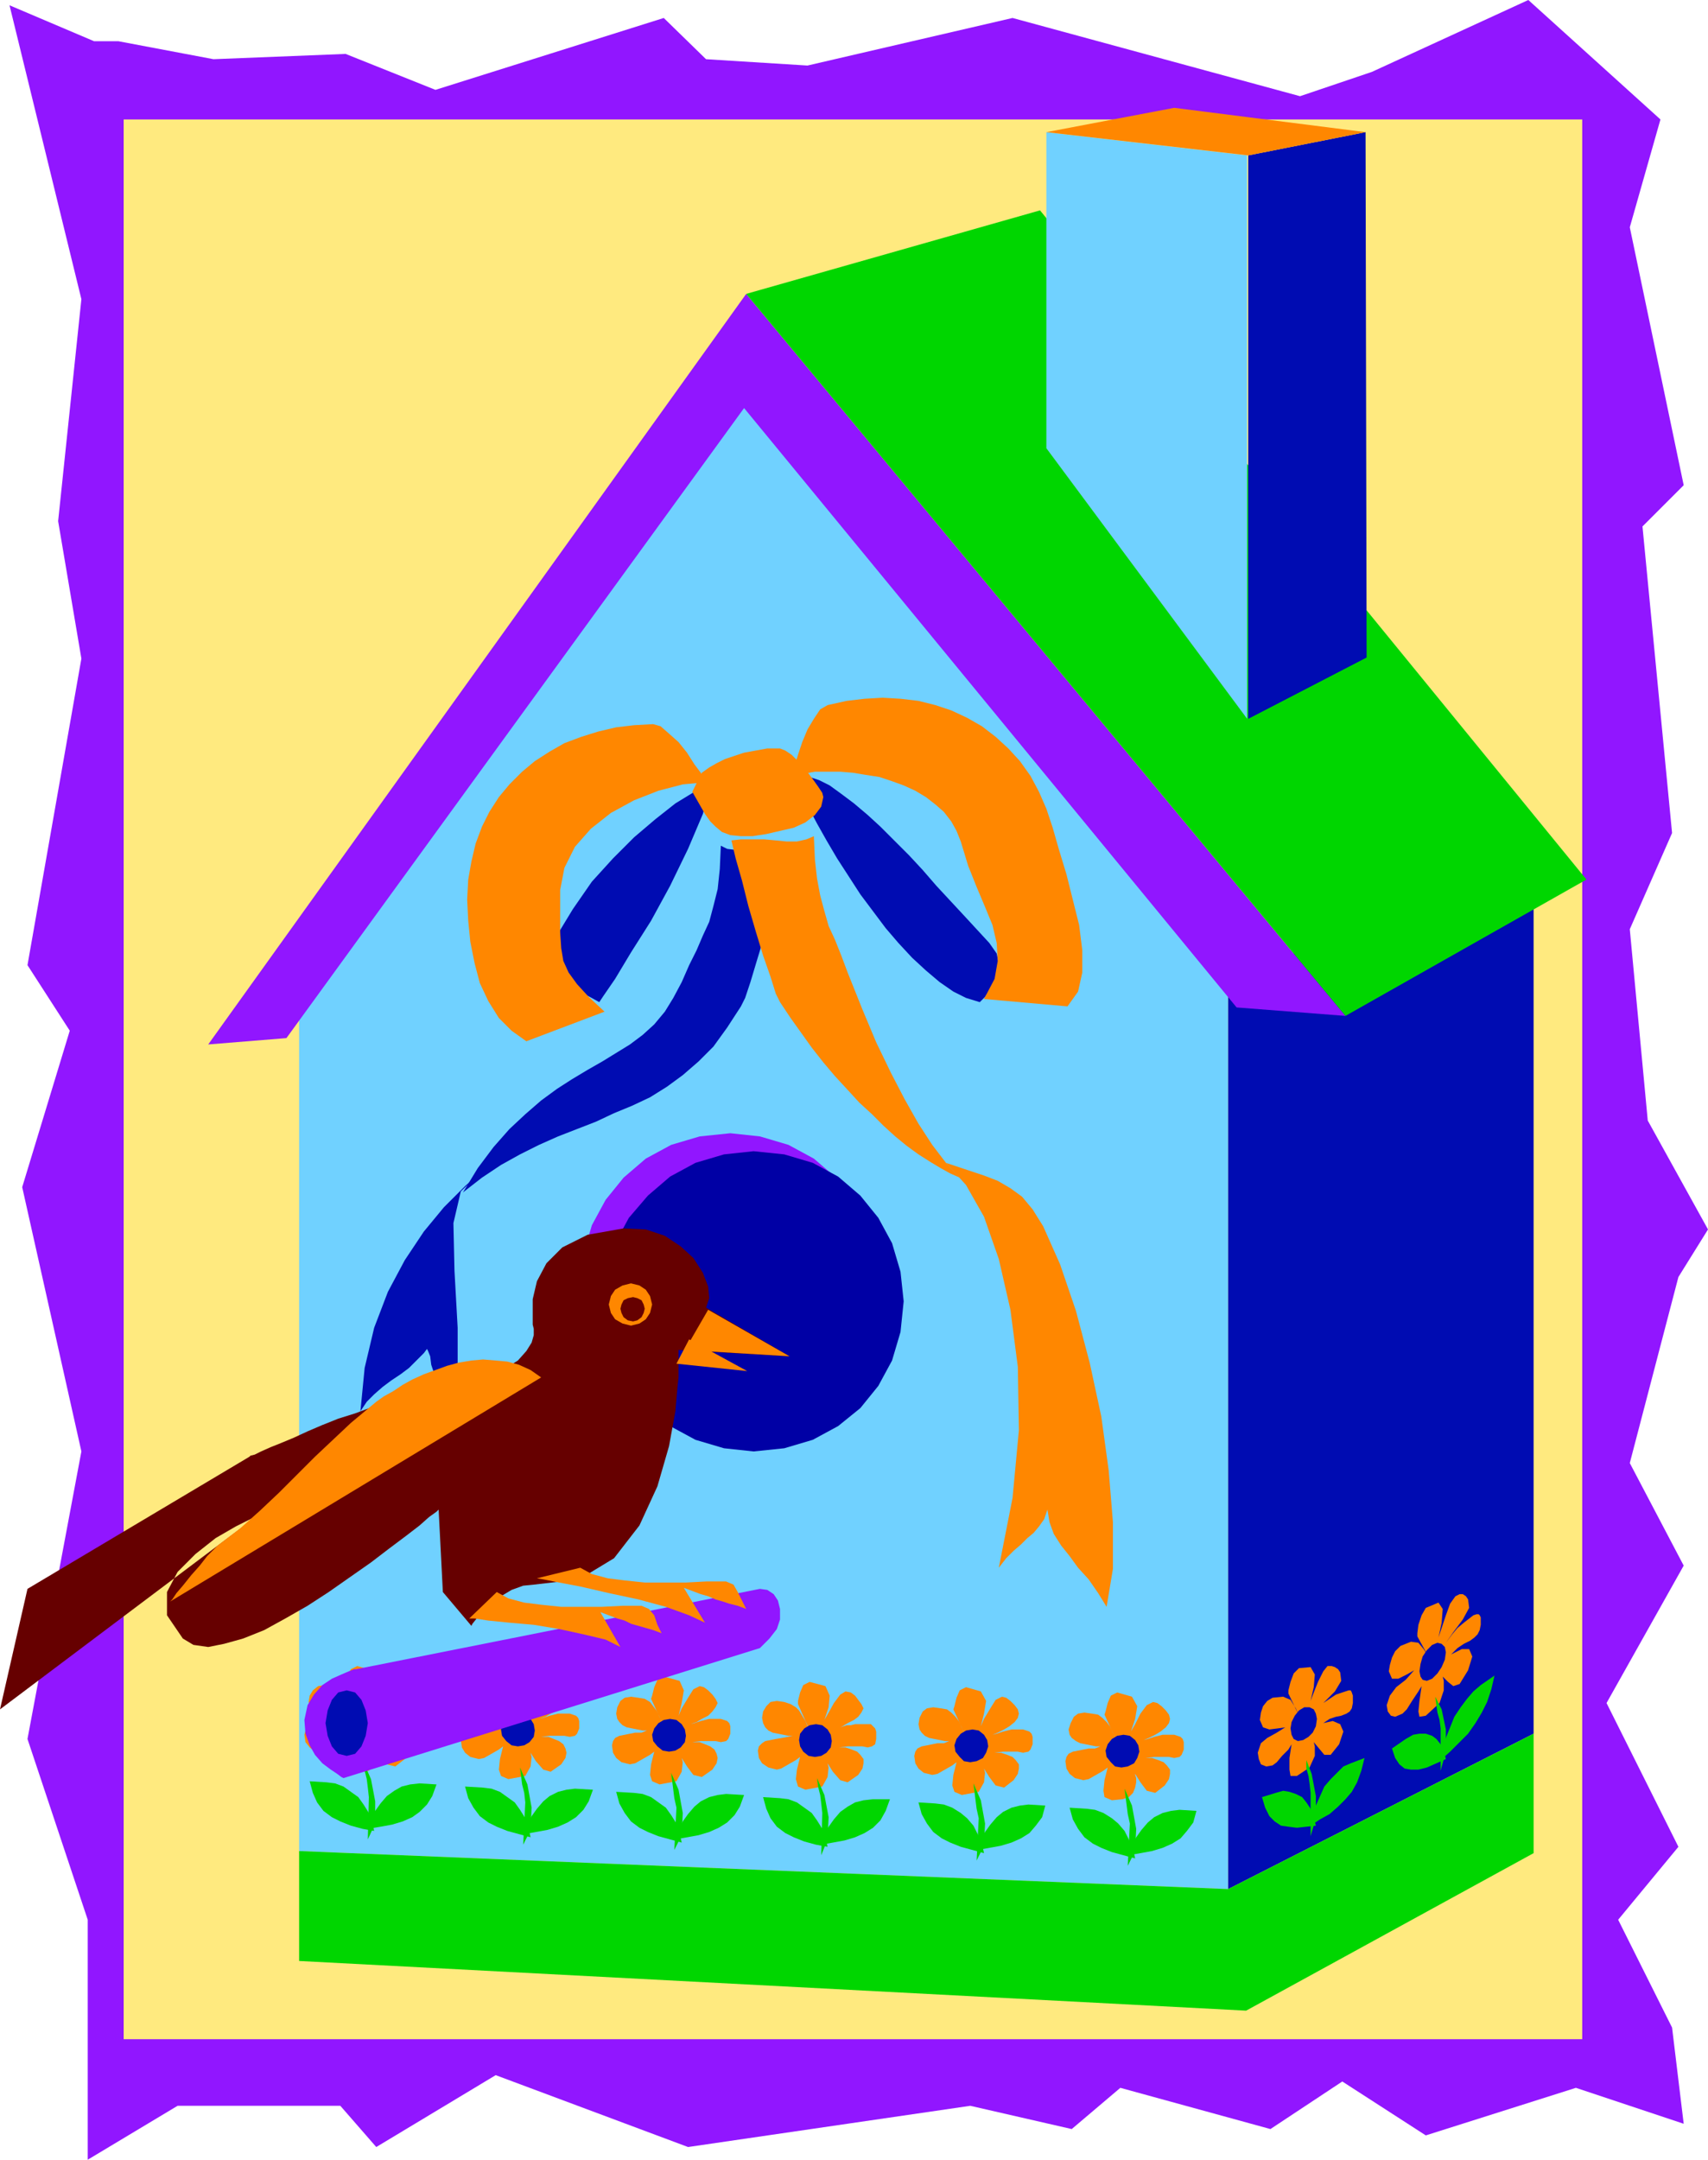
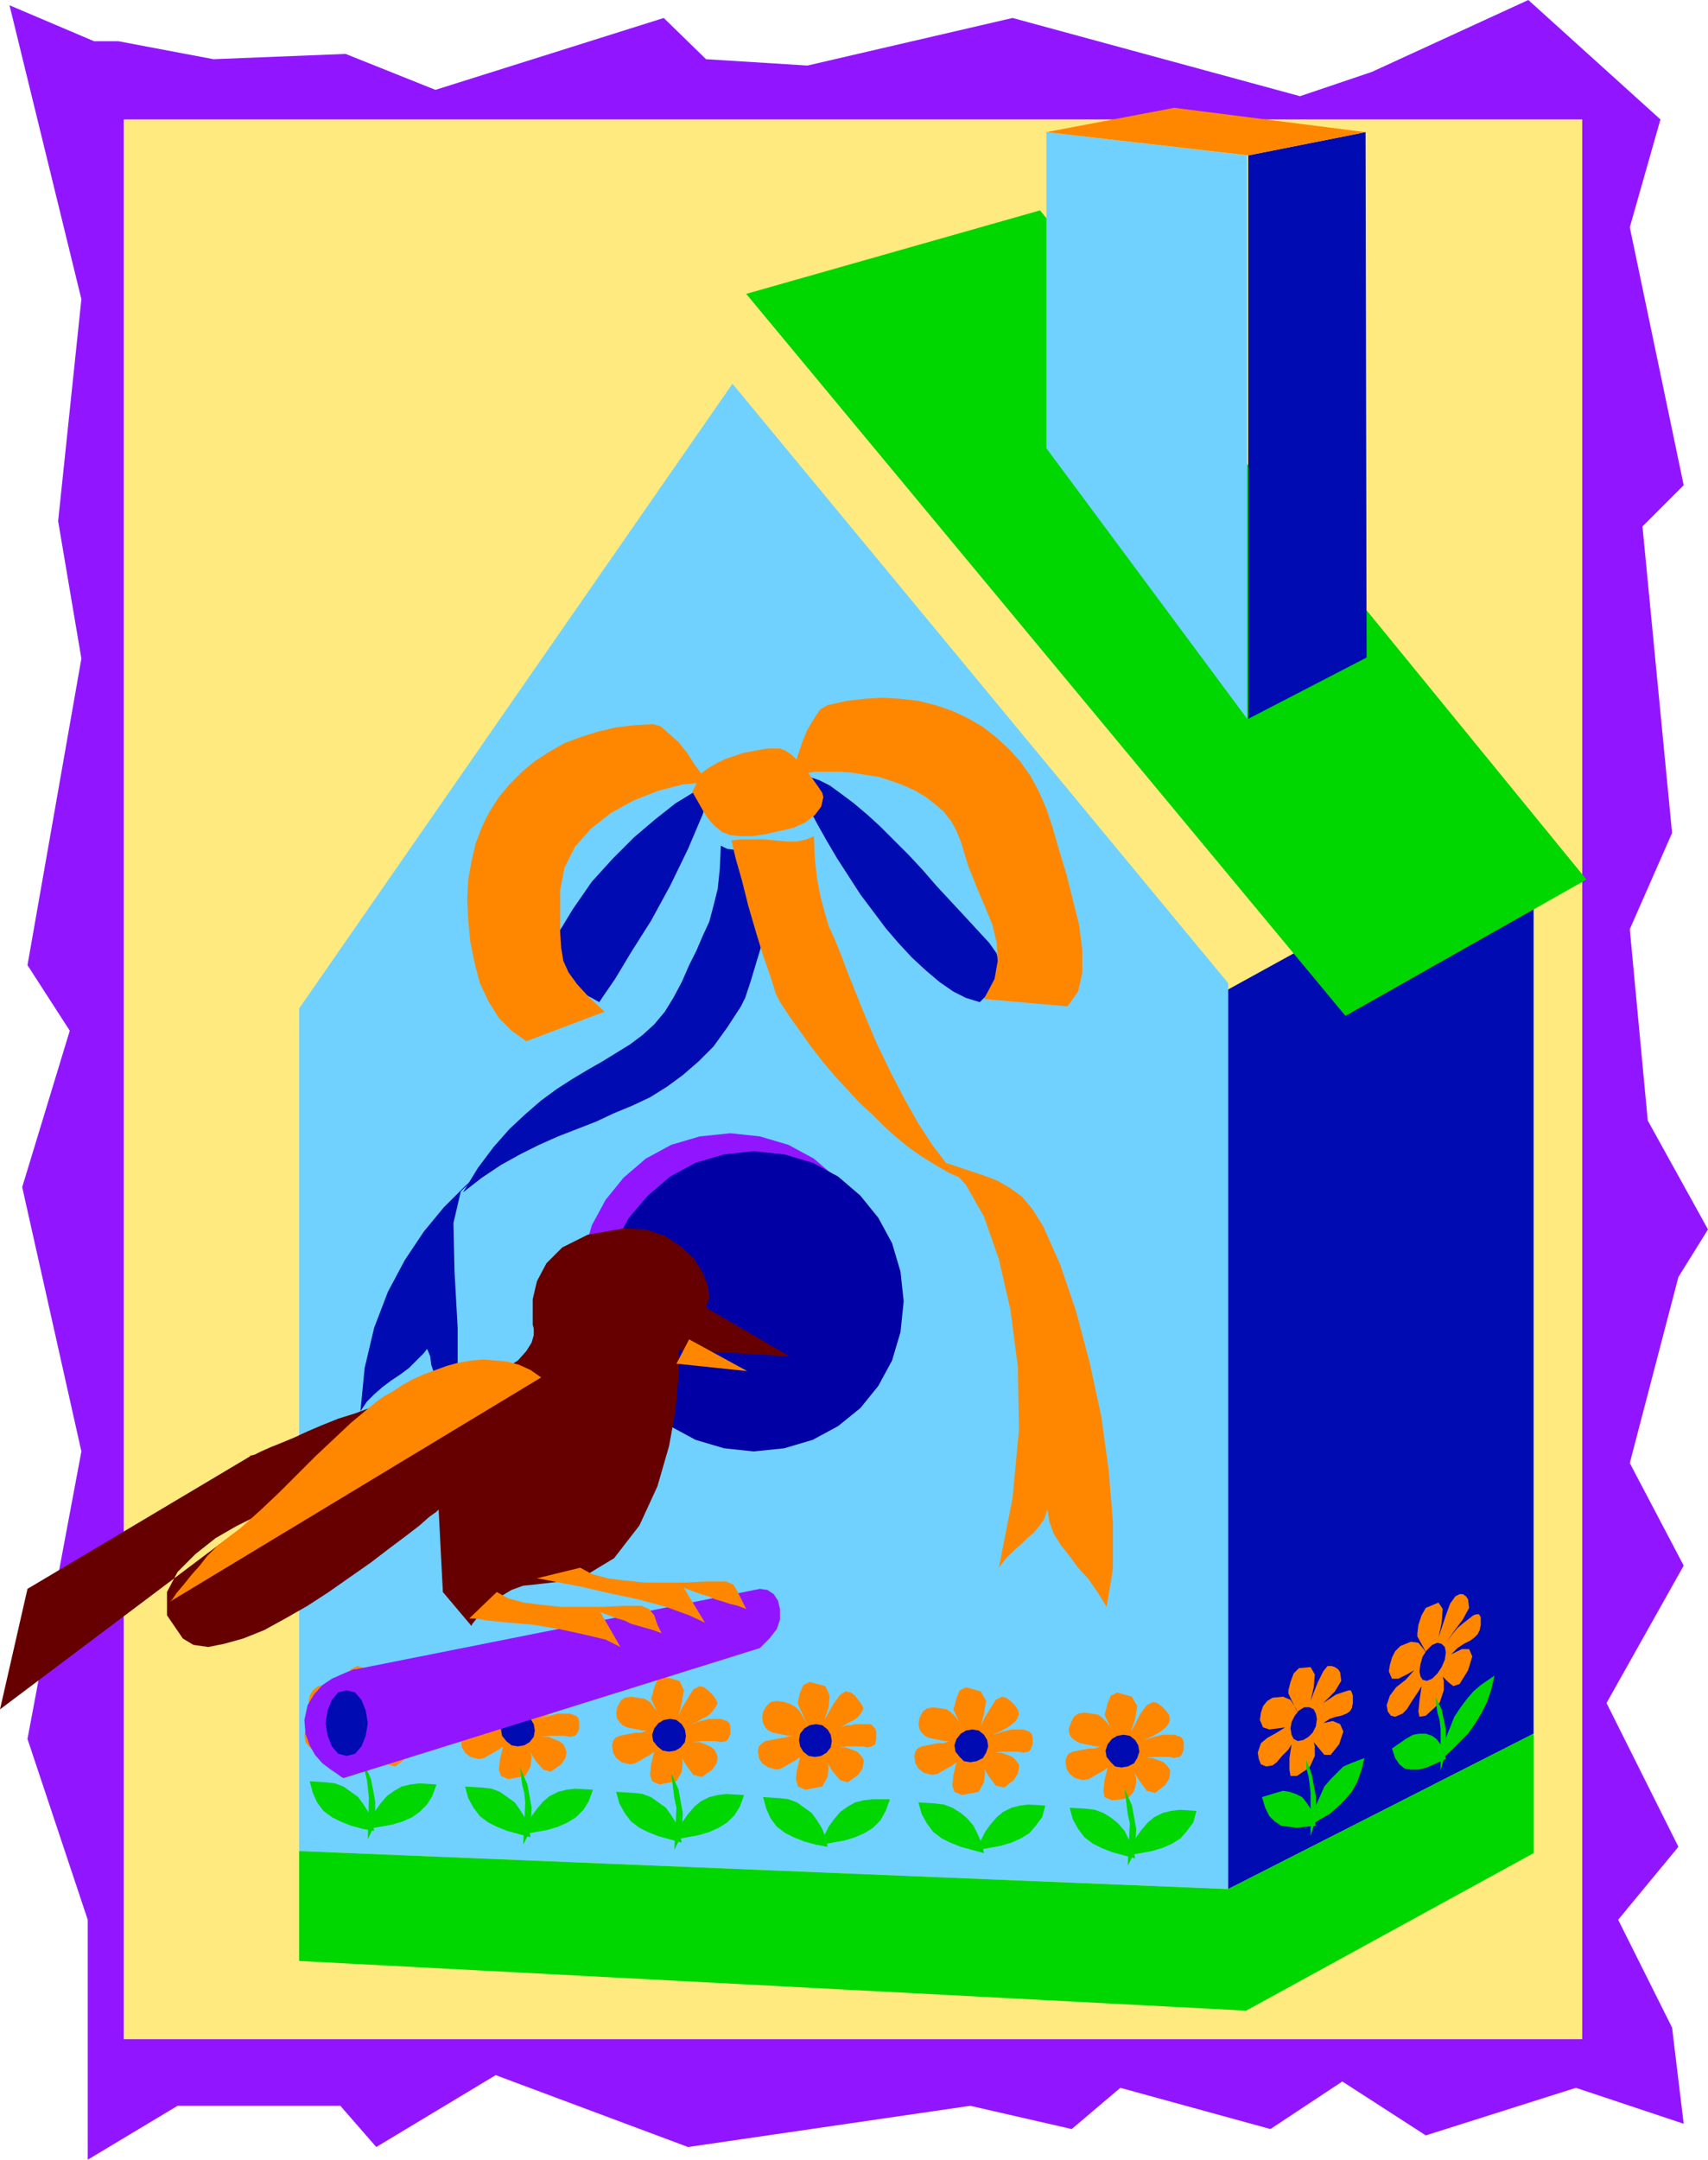
<svg xmlns="http://www.w3.org/2000/svg" fill-rule="evenodd" height="2.043in" preserveAspectRatio="none" stroke-linecap="round" viewBox="0 0 1616 2043" width="1.616in">
  <style>.pen1{stroke:none}.brush2{fill:#9116ff}.brush4{fill:#70d1ff}.brush5{fill:#000cb2}.brush6{fill:#00d600}.brush8{fill:#ff8700}.brush9{fill:#600}</style>
  <path class="pen1 brush2" d="m112 39 90 17 125-5 85 34 216-68 40 39 96 6 194-45 272 74 68-23 148-68 125 113-29 102 51 244-39 39 28 290-40 91 17 181 57 103-28 45-46 176 51 97-73 130 68 136-57 69 51 102 11 91-102-34-142 45-79-51-68 45-142-39-46 39-96-22-267 39-182-68-113 68-34-39H168l-85 51v-227l-57-171 51-272-56-250 45-148-40-62 51-290-22-130 22-210L9 5l80 34h23z" />
  <path class="pen1" style="fill:#ffea7f" d="M117 113h1380v1816H117V113z" />
  <path class="pen1 brush4" d="m283 954 410-591 469 567v857l-879-36V954z" />
  <path class="pen1 brush5" d="m1162 936 289-159v863l-289 147V936z" />
  <path class="pen1 brush6" d="m283 1751 879 36 289-147v113l-272 149-896-47v-104z" />
-   <path class="pen1 brush2" d="m271 982-74 6 509-710 567 683-103-8-466-567-433 596z" />
  <path class="pen1 brush6" d="m984 199 517 633-228 129-567-683 278-79z" />
  <path class="pen1 brush2" d="m549 1214 3-28 8-27 13-24 17-21 21-18 24-13 27-8 29-3 28 3 27 8 24 13 21 18 18 21 13 24 8 27 3 28-3 29-8 27-13 24-18 21-21 17-24 13-27 8-28 3-29-3-27-8-24-13-21-17-17-21-13-24-8-27-3-29z" />
  <path class="pen1" style="fill:#0000a5" d="m571 1231 3-28 8-27 13-24 18-21 21-18 24-13 27-8 28-3 29 3 27 8 24 13 21 18 17 21 13 24 8 27 3 28-3 29-8 27-13 24-17 21-21 17-24 13-27 8-29 3-28-3-27-8-24-13-21-17-18-21-13-24-8-27-3-29z" />
  <path class="pen1 brush8" d="m629 1635-3-6-2-5-3-6-3-4-3-4-5-3-6-1-7-1-6 1-4 3-3 6-1 6 1 5 2 3 3 3 4 2 5 1 5 1 5 1h4l-5 2h-6l-5 1-5 1-5 1-4 2-2 3-1 4 1 7 3 5 5 4 8 2 5-1 7-4 7-4 4-3-3 12-1 10 2 6 7 3 16-3 5-9 1-9-1-4 5 8 6 8 8 2 10-7 4-6 1-5-1-4-2-4-4-3-5-2-5-2h-7l8-1h14l5 1 5-1 2-2 2-5v-7l-1-3-2-2-3-1-3-1h-11l-4 1-4 1-3 1-3 1-4 1-4 2 4-2 6-2 5-3 6-3 4-4 3-4 2-4-2-4-3-4-4-4-4-3-4-1-6 3-5 8-6 10-3 7 3-12 2-12-4-9-15-4-6 3-3 7-2 8-1 3 13 28z" />
  <path class="pen1 brush5" d="m617 1641 2-6 4-5 5-3 6-1 6 1 5 4 3 5 1 6-1 6-4 5-5 3-6 1-6-1-5-4-4-5-1-6z" />
  <path class="pen1 brush6" d="m640 1710-2 40 7-14 1-21-4-22-7-16 1 8 1 8 1 8 2 9z" />
  <path class="pen1 brush6" d="m645 1743-2-9-3-9-5-8-5-7-7-5-7-5-8-3-8-1-17-1 3 11 5 9 6 8 8 6 8 4 10 4 11 3 11 3z" />
  <path class="pen1 brush6" d="m639 1740 3-9 4-8 5-7 6-7 6-5 8-4 8-2 8-1 17 1-4 11-5 8-7 7-8 5-9 4-10 3-11 2-11 2z" />
  <path class="pen1 brush8" d="m486 1630-3-6-2-5-3-6-3-4-3-4-5-3-6-1-7-1-6 1-4 3-3 6-1 6 1 5 2 3 3 3 4 2 5 1 5 1 5 1h4l-5 2h-6l-5 1-5 1-5 1-4 2-2 3-1 4 1 7 3 5 5 4 8 2 5-1 7-4 7-4 4-3-3 12-1 10 2 6 7 3 16-3 5-9 1-9-1-4 5 8 7 8 7 2 10-7 4-6 1-5-1-4-2-4-4-3-5-2-5-2h-7l8-1h14l5 1 5-1 2-2 2-5v-7l-1-3-2-2-3-1-3-1h-11l-4 1-4 1-3 1-3 1-4 1-4 2 4-2 6-2 5-3 6-3 4-4 3-4 2-4-2-4-3-4-3-4-4-3-5-1-6 3-5 8-6 10-3 7 3-12 2-12-4-9-15-4-6 3-3 7-2 8-1 3 13 28z" />
  <path class="pen1 brush5" d="m474 1636 2-6 4-5 5-3 6-1 6 1 5 4 3 5 1 6-1 6-4 5-5 3-6 1-6-1-5-4-4-5-1-6z" />
  <path class="pen1 brush6" d="m497 1705-2 40 7-14 1-21-4-22-7-16 1 8 1 8 2 8 1 9z" />
  <path class="pen1 brush6" d="m502 1738-2-9-3-9-5-8-5-7-7-5-7-5-8-3-8-1-17-1 3 11 5 9 6 8 8 6 8 4 10 4 11 3 11 3z" />
  <path class="pen1 brush6" d="m496 1735 3-9 4-8 5-7 6-7 6-5 8-4 8-2 8-1 17 1-4 11-5 8-7 7-8 5-9 4-10 3-11 2-11 2z" />
  <path class="pen1 brush8" d="m338 1624-2-6-3-5-2-5-3-5-4-3-4-3-6-2-7-1-6 1-5 4-3 5-1 6 3 9 8 5 9 2 9 1-5 1-5 1-6 1-5 1-5 1-3 2-3 3-1 4 1 7 4 5 5 4 8 2 5-1 7-4 7-4 4-3-3 12-1 9 1 7 7 3 16-3 5-9 1-9-1-4 6 8 6 8 8 2 9-7 4-6 1-5v-4l-3-4-3-3-5-2-6-2h-6l8-1h14l5 1 4-1 3-2 1-5v-7l-1-3-2-2-2-2h-14l-4 1h-4l-3 1-3 1-4 2-4 2 4-2 5-3 6-3 5-3 5-3 3-4 1-4-1-4-3-4-4-4-4-3-5-1-5 3-6 8-5 10-4 7 4-12 2-12-5-9-14-4-6 3-4 7-2 8v3l12 27z" />
  <path class="pen1 brush5" d="m327 1631 1-6 4-5 5-3 6-1 6 1 5 4 3 5 1 6-1 6-4 5-5 3-6 1-6-1-5-4-3-5-1-6z" />
  <path class="pen1 brush6" d="m349 1700-1 40 7-15v-21l-4-21-7-16 1 8 2 8 1 8 1 9z" />
  <path class="pen1 brush6" d="m354 1732-2-9-3-8-5-8-5-7-7-5-7-5-8-3-8-1-16-1 3 11 4 9 6 8 8 6 8 4 10 4 11 3 11 2z" />
  <path class="pen1 brush6" d="m348 1730 3-9 4-8 5-7 6-7 7-5 7-4 8-2 9-1 16 1-4 11-5 8-7 7-7 5-9 4-10 3-11 2-12 2z" />
  <path class="pen1 brush8" d="m1058 1650-3-6-2-5-3-6-3-4-4-4-4-3-6-1-7-1-6 1-4 3-3 6-2 6 1 5 2 3 4 3 4 2 5 1 5 1 5 1h4l-5 2h-6l-5 1-5 1-5 1-4 2-2 3-1 4 1 7 3 5 5 4 8 2 5-1 7-4 7-4 4-3-3 12-1 10 1 6 7 3 10-1 6-2 4-4 2-5 1-5v-4l-1-3v-1l5 8 6 8 8 2 9-7 4-6 1-5v-4l-3-4-3-3-5-2-6-2h-6l8-1h14l5 1 5-1 2-2 2-5v-7l-1-3-2-2-3-1-3-1h-11l-4 1-4 1-3 1-3 1-4 1-4 2 4-2 5-2 6-3 5-3 5-4 3-4 1-4-1-4-3-4-4-4-4-3-4-1-6 3-6 8-5 10-4 7 4-12 2-12-5-9-14-4-6 3-3 7-2 8-1 3 13 28z" />
  <path class="pen1 brush5" d="m1046 1656 2-6 4-5 5-3 6-1 6 1 5 4 3 5 1 6-2 6-3 5-6 3-6 1-6-1-4-4-4-5-1-6z" />
  <path class="pen1 brush6" d="m1069 1725-2 40 7-14 1-21-4-22-7-16 1 8 1 8 1 8 2 9z" />
  <path class="pen1 brush6" d="m1074 1758-2-9-4-9-4-8-6-7-6-5-8-5-8-3-8-1-16-1 3 11 5 9 6 8 8 6 8 4 10 4 11 3 11 3z" />
  <path class="pen1 brush6" d="m1068 1755 3-9 4-8 5-7 6-7 6-5 8-4 8-2 8-1 16 1-3 11-6 8-6 7-8 5-9 4-10 3-11 2-11 2z" />
  <path class="pen1 brush8" d="m915 1645-3-6-2-5-3-6-3-4-4-4-4-3-6-1-7-1-6 1-4 3-3 6-1 6 1 5 2 3 3 3 4 2 5 1 5 1 5 1h4l-5 2h-6l-5 1-5 1-5 1-4 2-2 3-1 4 1 7 3 5 5 4 8 2 5-1 7-4 7-4 4-3-3 12-1 10 2 6 7 3 16-3 5-9 1-9-1-4 5 8 6 8 8 2 9-7 4-6 1-5v-4l-3-4-3-3-5-2-6-2h-6l8-1h14l5 1 5-1 2-2 2-5v-7l-1-3-2-2-3-1-3-1h-11l-4 1-4 1-3 1-3 1-4 1-4 2 4-2 5-2 6-3 5-3 5-4 3-4 1-4-1-4-3-4-4-4-4-3-4-1-6 3-5 8-6 10-3 7 3-12 2-12-5-9-14-4-6 3-3 7-2 8-1 3 13 28z" />
  <path class="pen1 brush5" d="m903 1651 2-6 4-5 5-3 6-1 6 1 5 4 3 5 1 6-2 6-3 5-6 3-6 1-6-1-4-4-4-5-1-6z" />
-   <path class="pen1 brush6" d="m926 1720-2 40 7-14 1-21-4-22-7-16 1 8 1 8 1 8 2 9z" />
  <path class="pen1 brush6" d="m931 1753-2-9-4-9-4-8-6-7-6-5-8-5-8-3-8-1-16-1 3 11 5 9 6 8 8 6 8 4 10 4 11 3 11 3z" />
  <path class="pen1 brush6" d="m925 1750 3-9 4-8 5-7 6-7 6-5 8-4 8-2 8-1 16 1-3 11-6 8-6 7-8 5-9 4-10 3-11 2-11 2z" />
  <path class="pen1 brush8" d="m767 1639-3-6-2-5-3-5-3-5-3-3-5-3-6-2-7-1-6 1-4 4-3 5-1 6 1 5 2 4 3 3 4 2 5 1 5 1 5 1h4l-5 1-5 1-6 1-5 1-5 1-3 2-3 3-1 4 1 7 3 5 6 4 8 2 4-1 7-4 7-4 4-3-3 12-1 9 2 7 7 3 16-3 5-9 1-9-1-4 5 8 7 8 7 2 10-7 4-6 1-5v-4l-3-4-3-3-5-2-6-2h-6l8-1h14l5 1 4-1 3-2 1-5v-7l-1-3-2-2-2-2h-15l-4 1h-4l-3 1-3 1-4 2-4 2 4-2 6-3 5-3 6-3 4-3 3-4 2-4-2-4-3-4-3-4-4-3-5-1-5 3-6 8-5 9-4 7 4-12 1-11-4-9-15-4-6 3-3 7-2 8v3l12 27z" />
  <path class="pen1 brush5" d="m756 1646 1-6 4-5 5-3 6-1 6 1 5 4 3 5 1 6-1 6-4 5-5 3-6 1-6-1-5-4-3-5-1-6z" />
-   <path class="pen1 brush6" d="m778 1715-1 40 6-15 1-21-4-21-7-16 1 8 2 8 1 8 1 9z" />
  <path class="pen1 brush6" d="m783 1747-2-9-3-8-5-8-5-7-7-5-7-5-8-3-8-1-16-1 3 11 4 9 6 8 8 6 8 4 10 4 11 3 11 2z" />
  <path class="pen1 brush6" d="m777 1745 3-9 4-8 5-7 6-7 7-5 7-4 8-2 9-1h16l-4 11-5 9-7 7-8 5-9 4-10 3-11 2-11 2z" />
  <path class="pen1 brush8" d="m1230 1625-4-9-5-8-7-3-10 1-5 3-4 5-2 6-1 7 3 7 6 2 8-1 7-1-8 5-9 5-6 5-3 9 1 6 2 5 5 2 6-1 4-3 5-6 6-6 3-5-2 13v11l1 6h6l12-8 5-11v-9l-1-4 5 6 5 6h6l8-10 4-12-3-7-7-3-9 2 6-4 6-2 5-1 5-2 3-2 2-3 1-5v-7l-1-3-1-2h-2l-3 1-9 3-6 4-6 4-6 6 8-8 9-9 6-10-1-8-2-3-3-2-3-1h-4l-4 5-5 10-4 10-3 8 3-13 1-12-4-7-11 1-5 5-3 8-2 8v3l11 23z" />
  <path class="pen1 brush5" d="m1221 1635 1-6 3-6 4-5 5-3h5l4 2 2 4 1 5-1 7-3 6-4 4-5 3-5 1-4-2-2-4-1-6z" />
  <path class="pen1 brush6" d="M1240 1696v41l5-17v-21l-4-21-5-13v8l2 7 1 7 1 9z" />
  <path class="pen1 brush6" d="m1245 1727-2-8-3-8-4-6-4-5-6-3-6-2-6-1-7 2-13 4 3 10 4 8 5 5 6 4 7 1 8 1 9-1 9-1z" />
  <path class="pen1 brush6" d="m1240 1727 2-10 3-9 4-9 4-9 6-7 6-6 6-6 7-3 13-5-3 12-4 11-5 9-6 7-7 7-8 7-9 5-9 6z" />
  <path class="pen1 brush8" d="m1352 1568-5-8-5-6-7-1-10 4-5 5-3 6-2 7-1 6 3 7h6l8-4 7-4-8 9-9 7-6 8-3 9 1 6 3 4 4 1 7-3 4-4 5-8 6-9 3-5-2 14-1 10 1 5 6-1 13-12 4-12v-9l-1-4 5 5 5 4 6-2 8-13 4-13-3-7h-7l-10 5 6-6 6-4 6-3 4-3 3-3 2-4 1-5v-7l-1-2-1-1h-2l-3 1-9 7-6 5-5 6-6 8 7-10 9-12 6-11-1-8-2-3-3-2h-3l-4 2-5 7-4 11-4 12-3 9 3-14 1-13-4-6-12 5-4 7-3 9-1 8v3l11 20z" />
  <path class="pen1 brush5" d="m1343 1581 1-7 2-7 4-6 5-5 5-2 4 1 3 3 1 5-1 7-3 7-4 6-5 5-5 2-4-1-2-3-1-5z" />
  <path class="pen1 brush6" d="M1363 1635v40l5-18v-21l-4-19-6-12 1 8 1 7 2 7 1 8z" />
  <path class="pen1 brush6" d="m1368 1664-2-8-3-6-4-5-4-3-6-2h-6l-6 1-7 4-13 9 3 9 4 6 5 4 6 1h7l8-2 9-4 9-4z" />
  <path class="pen1 brush6" d="m1363 1665 2-10 3-11 4-10 4-10 6-9 6-8 6-7 7-6 13-9-3 13-4 12-5 10-6 10-7 10-8 8-9 9-9 8z" />
  <path class="pen1 brush2" d="m719 1559-394 123-2-1-4-3-6-4-8-6-7-8-5-9-4-11-1-13 3-14 6-10 8-9 9-6 9-4 7-3 5-2h2l382-76 7 1 6 4 4 6 2 8v10l-3 9-7 9-9 9z" />
  <path class="pen1 brush5" d="m308 1630 2-12 4-10 6-7 8-2 8 2 6 7 4 10 2 12-2 12-4 10-6 7-8 2-8-2-6-7-4-10-2-12z" />
  <path class="pen1 brush4" d="m990 424 190 256V147l-190-22v299z" />
  <path class="pen1 brush5" d="m1293 622-112 58V147l111-22 1 497z" />
  <path class="pen1 brush8" d="m990 125 121-23 181 23-111 22-191-22z" />
  <path class="pen1 brush5" d="m436 1127-7 30 1 45 3 54v61l-10-2-7-6-5-9-3-9-1-8-2-5-1-2-3 4-7 7-7 7-8 6-9 6-8 6-8 7-7 7-6 9 4-41 9-38 13-34 16-30 18-27 19-23 20-20 18-16-22 21zm237-387-16 9-18 11-19 15-20 17-20 20-20 22-18 26-17 28-4 11v10l4 8 6 8 8 7 9 6 10 5 9 5 4-6 11-16 15-25 19-30 18-33 17-35 14-33 8-30z" />
  <path class="pen1 brush8" d="m618 685-18 1-17 2-17 4-16 5-16 6-14 8-14 9-12 10-12 12-10 12-9 14-7 14-6 16-4 17-3 17-1 19 1 20 2 20 4 20 5 19 8 17 10 16 12 12 14 10 74-28-15-14-11-12-8-11-5-11-2-12-1-15v-40l4-21 10-20 15-17 19-15 22-12 23-9 23-6 22-2-1-2-4-7-6-8-7-11-8-10-9-8-8-7-7-2z" />
  <path class="pen1 brush5" d="m927 948-13-4-12-6-13-9-13-11-13-12-13-14-12-14-12-16-12-16-11-17-11-17-10-17-9-16-8-15-8-15-6-13 7-2 8 1 9 3 10 5 11 8 12 9 13 11 12 11 13 13 14 14 13 14 13 15 13 14 13 14 12 13 12 13 7 10 2 10-1 9-3 9-5 7-4 6-4 4-1 1z" />
  <path class="pen1 brush8" d="m783 667 18-4 17-2 17-1 17 1 17 2 16 4 15 5 15 7 14 8 13 10 12 11 11 12 10 14 8 15 7 16 6 18 6 21 7 23 6 24 6 24 3 24v21l-4 18-10 14-79-7 10-19 3-17-1-17-4-17-7-17-8-19-8-20-7-23-4-10-5-9-7-9-8-7-9-7-10-6-11-5-11-4-12-4-13-2-12-2-12-1h-24l-11 2-11 2 1-3 2-7 3-10 4-12 5-12 6-10 6-9 7-4z" />
  <path class="pen1 brush8" d="m664 731 7-5 7-4 8-4 9-3 9-3 11-2 11-2h12l5 2 6 4 7 7 7 8 6 8 5 7 4 6 1 4-2 9-6 8-9 7-11 5-13 3-13 3-13 2h-11l-10-1-8-3-6-5-5-5-5-7-4-7-4-7-4-7 9-18z" />
  <path class="pen1 brush5" d="m438 1128 18-14 18-12 18-10 18-9 18-8 18-7 18-7 17-8 17-7 17-8 16-10 15-11 15-13 14-14 13-18 13-20 4-8 5-15 6-20 7-23 7-24 7-24 6-21 4-17-9-1h-9l-9 2-8 1-9 2h-7l-8-1-6-3-1 22-2 19-4 16-4 15-6 13-6 14-7 14-7 16-8 15-8 13-10 12-11 10-12 9-13 8-13 8-14 8-15 9-14 9-15 11-15 13-15 14-15 17-15 20-14 23z" />
  <path class="pen1 brush8" d="m908 1114-9-4-9-5-10-6-11-7-11-8-11-9-11-10-11-11-12-11-11-12-12-13-11-13-11-14-10-14-10-14-10-15-4-8-5-16-7-20-7-23-7-24-6-24-6-21-4-17 9-1h22l11 1 10 1h10l9-2 7-3 1 22 2 18 3 16 4 15 4 14 6 13 6 15 6 16 14 35 13 31 14 29 13 25 13 23 13 20 13 17 13 14z" />
  <path class="pen1 brush8" d="m895 1100 19 21 17 30 14 40 11 48 7 54 1 60-6 64-13 66 7-9 7-7 7-6 6-6 6-5 5-6 5-7 3-9 2 12 4 11 7 11 8 10 8 11 10 11 9 13 8 13 6-36v-44l-4-49-7-51-11-51-13-49-15-44-16-36-10-16-10-12-11-8-12-7-13-5-12-4-12-4-12-4z" />
  <path class="pen1 brush9" d="m668 1237 79 46-105-6v26l-1 9-2 23-6 33-11 38-17 37-24 31-33 20-43 5-10 1-11 4-10 6-9 7-7 8-7 6-4 5-1 2-27-32-4-78-2 2-7 5-9 8-13 10-16 12-17 13-20 14-20 14-20 13-21 12-20 11-20 8-18 5-15 3-14-2-10-6-15-22v-22l10-19 17-17 19-15 19-11 14-7 5-2L0 1617l26-114 210-125 1-1 4-1 6-3 9-4 10-4 12-5 13-6 14-6 15-6 16-5 16-6 17-6 16-5 17-4 16-4 15-3 25-6 19-8 13-8 8-9 5-8 2-7v-6l-1-4v-24l4-17 9-17 15-15 24-12 34-6 21 1 18 6 15 10 12 11 9 14 5 13 1 11-3 9z" />
  <path class="pen1 brush8" d="m587 1558-19-33 8 3 8 3 7 2 6 3 7 2 7 2 7 2 8 3-4-8-3-9-5-6-7-3h-18l-20 1h-38l-19-2-16-2-15-4-11-6-26 25h5l13 2 20 2 23 2 24 4 23 5 21 5 14 7z" />
  <path class="pen1 brush8" d="m667 1535-20-33 8 3 8 3 7 2 7 3 7 2 6 2 8 2 8 3-4-8-4-8-4-7-7-3h-19l-19 1h-39l-19-2-16-2-15-4-11-6-41 10 6 1 15 3 21 4 26 6 28 6 26 7 22 8 15 7zm-27-245 67 7-55-30-12 23z" />
-   <path class="pen1 brush8" d="m670 1239 77 44-99-6 22-38zm-94-5 2-8 4-6 7-4 8-2 8 2 6 4 4 6 2 8-2 8-4 6-6 4-8 2-8-2-7-4-4-6-2-8z" />
  <path class="pen1 brush9" d="m587 1238 1-4 2-4 4-2 5-1 4 1 4 2 2 4 1 4-1 4-2 4-4 3-4 1-5-1-4-3-2-4-1-4z" />
  <path class="pen1 brush8" d="m206 1462 21-16 19-17 18-17 17-17 17-17 17-16 17-16 18-15 6-5 7-5 9-5 9-6 9-5 11-5 11-4 11-4 11-3 12-2 11-1 12 1 11 1 11 3 11 5 10 7-351 212 2-2 4-6 6-7 8-10 8-9 7-9 6-6 4-4z" />
</svg>